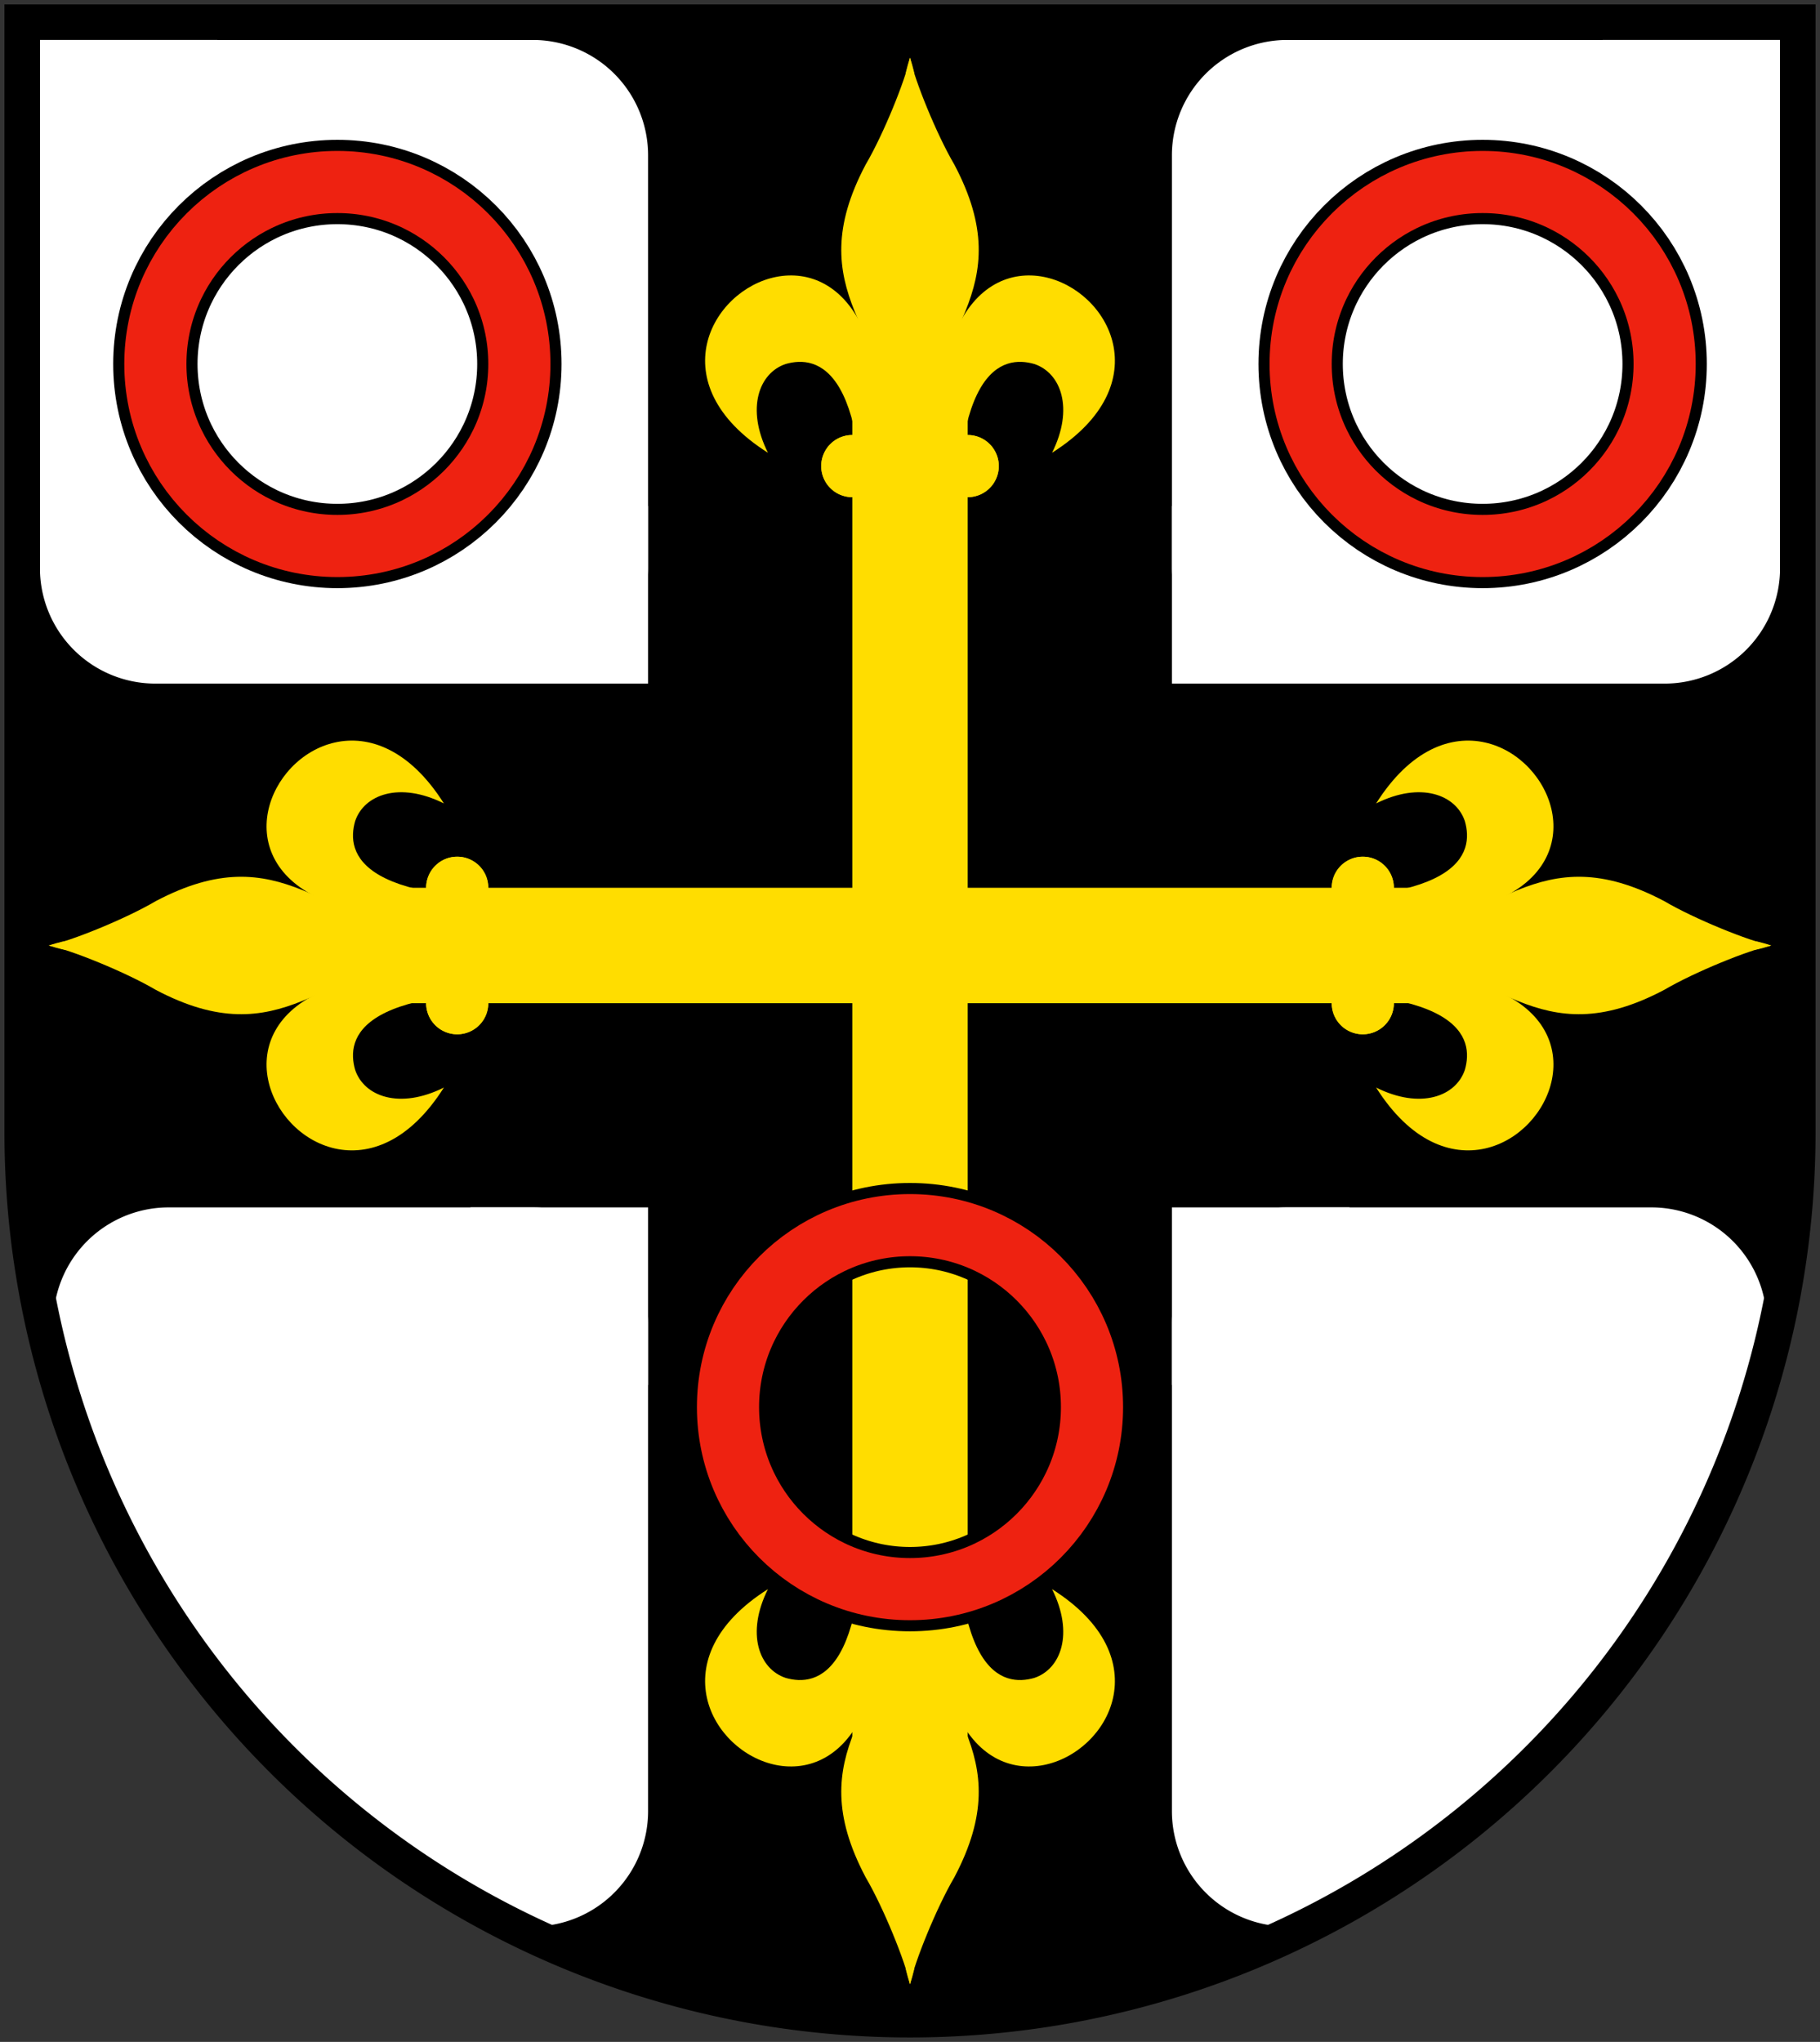
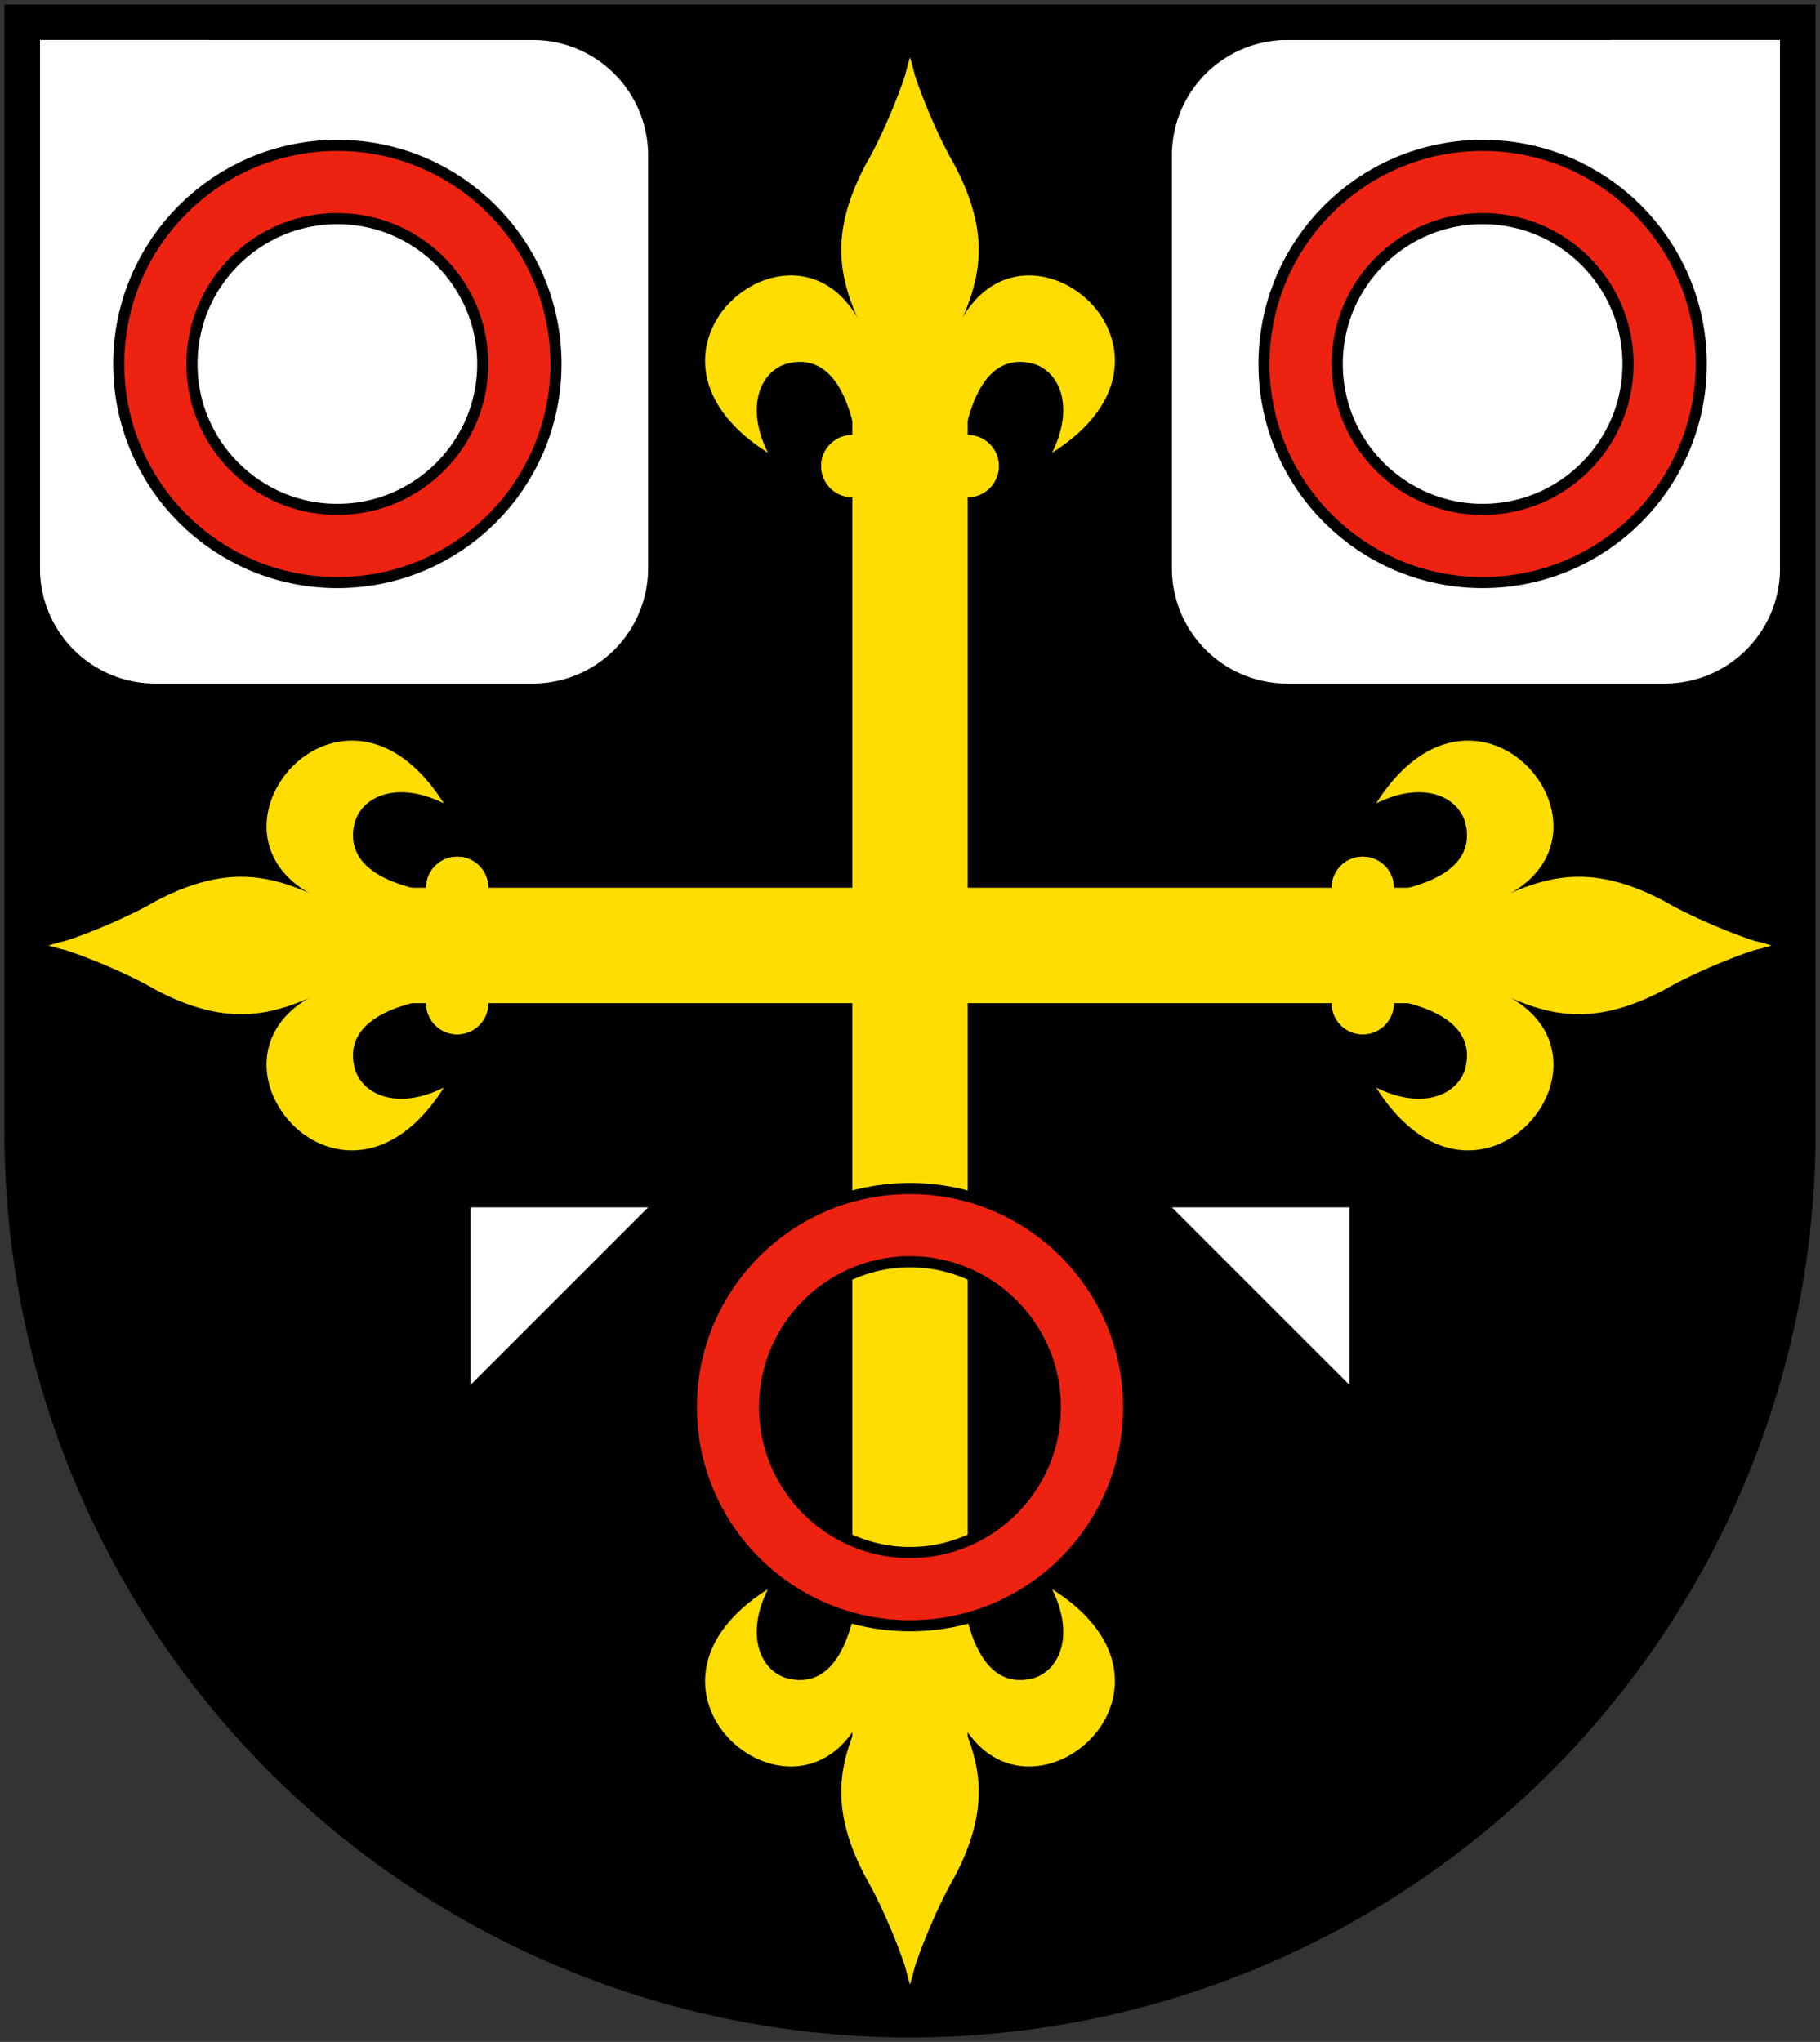
<svg xmlns="http://www.w3.org/2000/svg" xmlns:xlink="http://www.w3.org/1999/xlink" viewBox="0 0 410 460">
  <rect x="0" y="0" width="410" height="460" fill="#333333" stroke="none" />
  <defs>
    <clipPath id="f">
      <use xlink:href="#d" />
    </clipPath>
  </defs>
  <path id="d" d="m5,5v250a200,200 0 0,0 400,0v-250z" />
  <use xlink:href="#e" transform="matrix(-1 0 0 1 410 0)" />
  <path stroke="#fd0" stroke-width="26" d="m339,213h-268m134-141v322" />
  <g fill="#fff" id="e" clip-path="url(#f)">
    <path d="m290,9h85a26,26 0 0,1 26,26v93a26,26 0 0,1 -26,26h-85a26,26 0 0,1 -26-26v-93a26,26 0 0,1 26-26" />
-     <path d="m290,272h82a26,26 0 0,1 26,26v110a26,26 0 0,1 -26,26h-82a26,26 0 0,1 -26-26v-110a26,26 0 0,1 26-26" />
-     <path id="c" d="m264,272h40v40h-40z" />
+     <path id="c" d="m264,272h40v40z" />
    <use y="-158" xlink:href="#c" />
    <use x="97" y="-265" xlink:href="#c" />
    <g fill="none" stroke="#000" id="a" stroke-width="19">
      <circle cx="334" cy="82" id="y" r="41" />
      <use stroke="#e21" xlink:href="#y" stroke-width="14" />
    </g>
    <g fill="#fd0" id="b">
      <path d="m205,102c5-27 25-36.5 10-64.9-4-6.8-9-19.1-10-24.1 0,0-1,3-1,4" />
      <path d="m237,102c5-10 2-18-4-20-7-2-20,0-17,51-26-116 70-62 21-31" />
      <path d="m192,98h26a7,7 0 0,1 7,7 7,7 0 0,1 -7,7h-26a7,7 0 0,1 -7-7 7,7 0 0,1 7-7" />
    </g>
    <use xlink:href="#b" transform="matrix(0 1 -1 0 412 8)" />
    <use xlink:href="#b" transform="matrix(0 -1 -1 0 412 418)" />
    <use xlink:href="#b" transform="matrix(1 0 0 -1 0 460)" />
  </g>
  <use fill="none" stroke="#000" xlink:href="#d" stroke-width="8" />
  <use x="-129" y="235" xlink:href="#a" />
</svg>